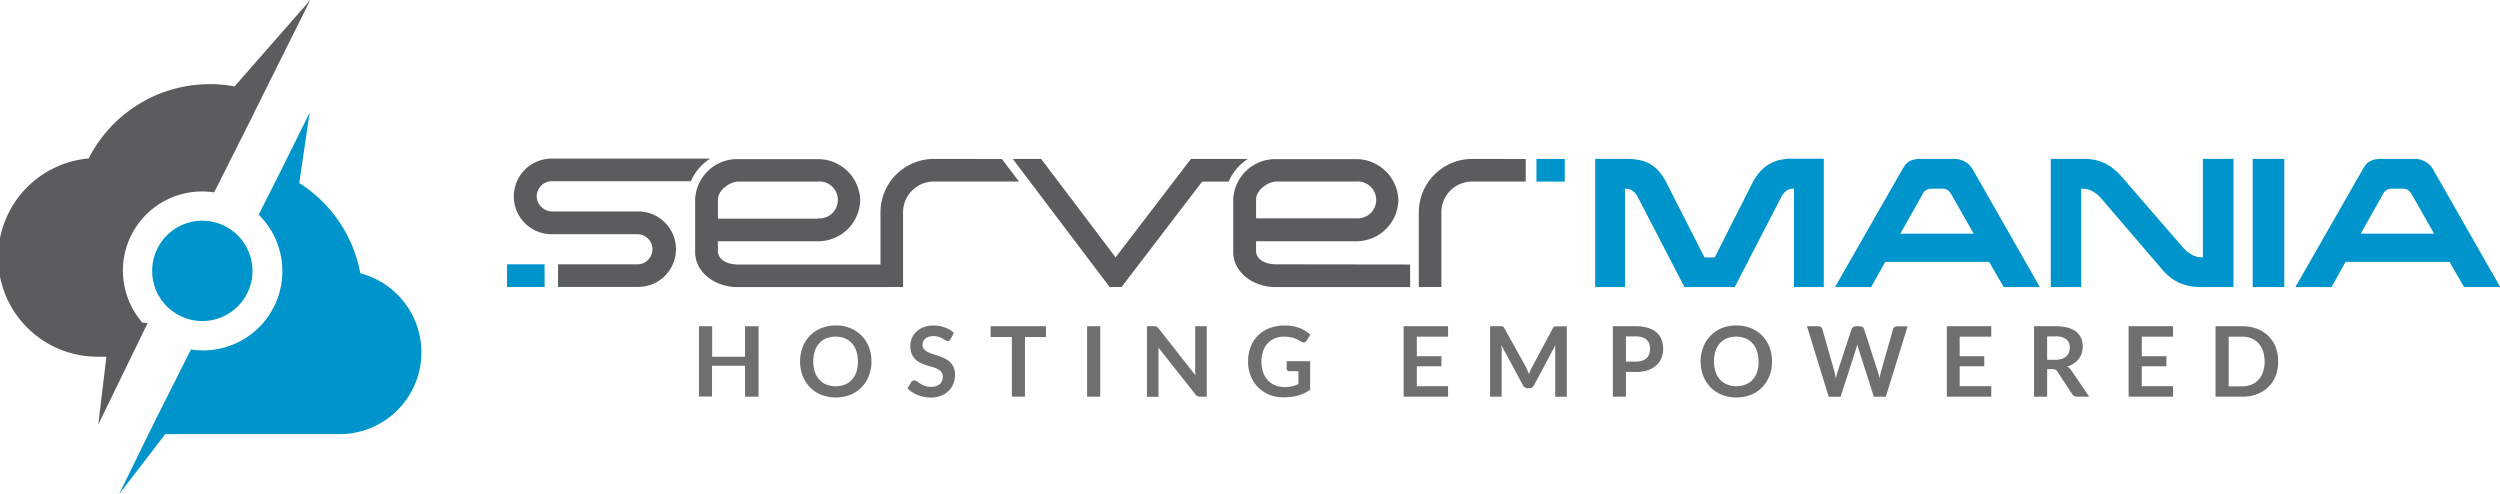
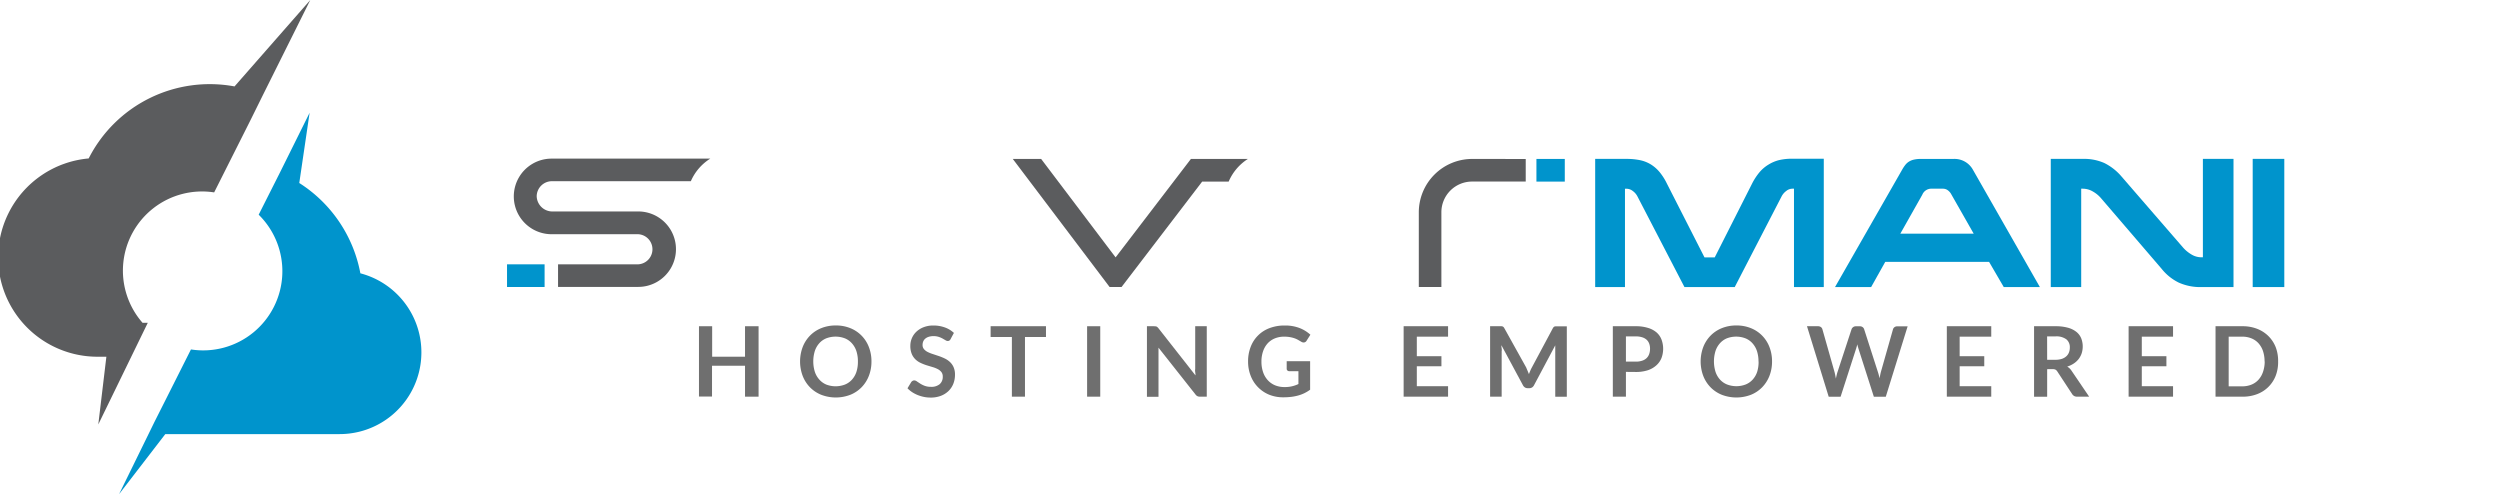
<svg xmlns="http://www.w3.org/2000/svg" id="Layer_1" data-name="Layer 1" viewBox="0 0 553.67 109.44">
  <defs>
    <style>.cls-1{fill:#0094cc;}.cls-2{fill:#5b5c5e;}.cls-3{fill:#6f6f6f;}</style>
  </defs>
  <title>Logo Wide Slogan</title>
  <rect class="cls-1" x="112.29" y="58.54" width="8.32" height="5.02" />
  <rect class="cls-1" x="340.27" y="35.2" width="6.28" height="5.02" />
-   <path class="cls-2" d="M181,53.43a9.32,9.32,0,0,0,9.51-9.1,9.35,9.35,0,0,0-9.35-9.09h-17.7a9.32,9.32,0,0,0-9.51,9V56c.18,4.74,4.87,7.58,9.32,7.58h33.43v-5H163.48c-2,0-4.15-.71-4.49-2.68V53.43Zm.15-5H159V44.22c0-2.18,2.72-4,4.49-4H181a4.09,4.09,0,1,1,.15,8.14Z" />
  <path class="cls-2" d="M157.3,35.13H122.16a8.37,8.37,0,0,0,0,16.74h19.18a3.34,3.34,0,0,1,0,6.67H123.59v5h17.76a8.35,8.35,0,0,0,0-16.71H122.17a3.47,3.47,0,0,1-3.31-3.4,3.38,3.38,0,0,1,3.31-3.3H153A11.13,11.13,0,0,1,157.3,35.13Z" />
-   <path class="cls-2" d="M282.67,58.54c-2,0-4.15-.71-4.49-2.68V53.43h22a9.32,9.32,0,0,0,9.51-9.1,9.35,9.35,0,0,0-9.36-9.09h-17.7a9.32,9.32,0,0,0-9.51,9V56c.18,4.74,4.88,7.58,9.32,7.58h29.86v-5Zm-4.49-14.33c0-2.18,2.72-4,4.49-4h17.55a4.09,4.09,0,1,1,.15,8.14H278.18Z" />
  <path class="cls-2" d="M326,35.2A11.83,11.83,0,0,0,314.22,47V63.56h5V47a6.8,6.8,0,0,1,6.8-6.79h11.88v-5Z" />
-   <path class="cls-2" d="M206.85,35.2A11.83,11.83,0,0,0,195,47V63.56h5V47a6.8,6.8,0,0,1,6.79-6.79h18.89l-3.8-5Z" />
  <path class="cls-2" d="M276.37,35.2H263.75L247.07,57,230.58,35.2H224.3l21.44,28.36h2.65l17.85-23.34h5.87A11.11,11.11,0,0,1,276.37,35.2Z" />
  <path class="cls-1" d="M353.28,35.19h6.92a14.58,14.58,0,0,1,3,.28,7.56,7.56,0,0,1,2.4.94,8.07,8.07,0,0,1,1.93,1.68,12.7,12.7,0,0,1,1.61,2.52L377.49,57h2.27L388,40.72a13.29,13.29,0,0,1,1.67-2.57,8.08,8.08,0,0,1,2-1.7,8.18,8.18,0,0,1,2.38-1,12.65,12.65,0,0,1,2.86-.3h7V63.58h-6.6V41.79h-.35a2.18,2.18,0,0,0-1.37.51,3.44,3.44,0,0,0-1,1.15l-10.4,20.12H373.05L362.62,43.46a3.35,3.35,0,0,0-1-1.15,2.27,2.27,0,0,0-1.38-.51h-.36V63.58h-6.6Z" />
  <path class="cls-1" d="M440.52,58h-23l-3.12,5.57h-8l14.87-26a8,8,0,0,1,.66-1,3.19,3.19,0,0,1,.8-.75,3.56,3.56,0,0,1,1.1-.46,6.67,6.67,0,0,1,1.6-.16h7.17a4.65,4.65,0,0,1,4.33,2.38l14.84,26h-8Zm-19.66-6.25h16.25l-4.93-8.66a2.7,2.7,0,0,0-.87-1,1.82,1.82,0,0,0-1-.3H427.6a2.16,2.16,0,0,0-1.88,1.35Z" />
  <path class="cls-1" d="M465.33,43.92a6.78,6.78,0,0,0-1.83-1.51,4.43,4.43,0,0,0-2.22-.62h-.36V63.58h-6.74V35.19h7.1a11,11,0,0,1,4.77.92A12,12,0,0,1,469.77,39L483.5,54.85a7.6,7.6,0,0,0,1.81,1.49,4.22,4.22,0,0,0,2.2.64h.36V35.19h6.78V63.58h-7.14a11.68,11.68,0,0,1-5-1,11.11,11.11,0,0,1-3.78-3.05Z" />
  <path class="cls-1" d="M498.9,35.19h7V63.58h-7Z" />
-   <path class="cls-1" d="M542.48,58h-23l-3.12,5.57h-8l14.87-26a7.8,7.8,0,0,1,.66-1,3.15,3.15,0,0,1,.8-.75,3.55,3.55,0,0,1,1.1-.46,6.68,6.68,0,0,1,1.6-.16h7.17a4.66,4.66,0,0,1,4.33,2.38l14.83,26h-8Zm-19.66-6.25h16.26l-4.93-8.66a2.69,2.69,0,0,0-.87-1,1.81,1.81,0,0,0-1-.3h-2.73a2.17,2.17,0,0,0-1.88,1.35Z" />
-   <path class="cls-1" d="M44.81,48.88A11.11,11.11,0,1,0,55.92,60,11.13,11.13,0,0,0,44.81,48.88Z" />
  <path class="cls-1" d="M79.81,60.53a30.28,30.28,0,0,0-13.53-20l2.29-15.56L62,38.21l-3.36,6.66-1.35,2.68a17.54,17.54,0,0,1-15,29.84l-5.7,11.33-2.37,4.7-1.33,2.72-6.52,13.3,10.24-13.3H75.2a18.1,18.1,0,0,0,4.61-35.61Z" />
  <path class="cls-2" d="M51.94,19.14a30.07,30.07,0,0,0-32.3,15.95A22,22,0,0,0,22,79h1.56L21.77,94l7.79-16,3.17-6.51H31.57A17.53,17.53,0,0,1,47.43,42.61l7.5-14.91.69-1.38L58.25,21,68.72,0Z" />
  <path class="cls-3" d="M168,87.85H165V81h-7.31v6.82H154.8V72.25h2.92V79H165V72.25H168Z" />
  <path class="cls-3" d="M193,80.05a8.64,8.64,0,0,1-.57,3.18,7.52,7.52,0,0,1-1.61,2.53,7.28,7.28,0,0,1-2.49,1.67,9,9,0,0,1-6.46,0,7.32,7.32,0,0,1-2.5-1.67,7.48,7.48,0,0,1-1.61-2.53,9.11,9.11,0,0,1,0-6.35,7.49,7.49,0,0,1,1.61-2.53,7.32,7.32,0,0,1,2.5-1.67,8.44,8.44,0,0,1,3.23-.6,8.35,8.35,0,0,1,3.23.6,7.28,7.28,0,0,1,4.1,4.19A8.64,8.64,0,0,1,193,80.05Zm-3,0a7.27,7.27,0,0,0-.34-2.3,4.88,4.88,0,0,0-1-1.73,4.21,4.21,0,0,0-1.55-1.09,5.79,5.79,0,0,0-4.12,0A4.25,4.25,0,0,0,181.46,76a4.89,4.89,0,0,0-1,1.73,7.85,7.85,0,0,0,0,4.61,4.83,4.83,0,0,0,1,1.73A4.26,4.26,0,0,0,183,85.17a5.79,5.79,0,0,0,4.12,0,4.22,4.22,0,0,0,1.55-1.08,4.82,4.82,0,0,0,1-1.73A7.26,7.26,0,0,0,190,80.05Z" />
  <path class="cls-3" d="M210.53,75.09a.8.8,0,0,1-.27.33.69.69,0,0,1-.37.1.94.94,0,0,1-.49-.17l-.64-.37a5.23,5.23,0,0,0-.86-.37,3.6,3.6,0,0,0-1.16-.17,3.41,3.41,0,0,0-1.05.15,2.22,2.22,0,0,0-.76.4,1.62,1.62,0,0,0-.46.62,2,2,0,0,0-.15.79,1.38,1.38,0,0,0,.31.92,2.56,2.56,0,0,0,.81.63,7.53,7.53,0,0,0,1.15.46l1.32.44a12.8,12.8,0,0,1,1.32.54,4.6,4.6,0,0,1,1.15.78,3.53,3.53,0,0,1,.81,1.15,4,4,0,0,1,.31,1.65,5.38,5.38,0,0,1-.36,2,4.56,4.56,0,0,1-1.06,1.61,5,5,0,0,1-1.7,1.08,6.26,6.26,0,0,1-2.3.39,7.38,7.38,0,0,1-1.47-.15,7.73,7.73,0,0,1-1.39-.42,7.23,7.23,0,0,1-1.24-.65,6.11,6.11,0,0,1-1-.84l.84-1.39a1.08,1.08,0,0,1,.29-.25.7.7,0,0,1,.37-.1,1,1,0,0,1,.58.22l.74.49a5.61,5.61,0,0,0,1,.49,3.88,3.88,0,0,0,1.39.22,2.85,2.85,0,0,0,1.92-.59,2.11,2.11,0,0,0,.68-1.69,1.57,1.57,0,0,0-.31-1,2.49,2.49,0,0,0-.81-.65,6.14,6.14,0,0,0-1.15-.45l-1.32-.4a11.29,11.29,0,0,1-1.32-.52,4.26,4.26,0,0,1-1.15-.79,3.58,3.58,0,0,1-.81-1.21,4.62,4.62,0,0,1-.31-1.8,4.29,4.29,0,0,1,1.33-3.1,4.9,4.9,0,0,1,1.6-1,5.83,5.83,0,0,1,2.17-.38,7.29,7.29,0,0,1,2.55.43,5.76,5.76,0,0,1,2,1.21Z" />
  <path class="cls-3" d="M231.65,72.25v2.38H227V87.85h-2.9V74.64h-4.71V72.25Z" />
  <path class="cls-3" d="M243.67,87.85h-2.91V72.25h2.91Z" />
  <path class="cls-3" d="M255.92,72.27a.74.74,0,0,1,.23.06.77.77,0,0,1,.2.14,2.24,2.24,0,0,1,.22.24l8.19,10.43q0-.38-.06-.74t0-.67V72.25h2.56v15.6h-1.5a1.32,1.32,0,0,1-.57-.11,1.27,1.27,0,0,1-.44-.39L256.57,77q0,.35,0,.68t0,.62v9.58h-2.56V72.25h1.52Z" />
  <path class="cls-3" d="M284.46,85.72a6.76,6.76,0,0,0,3.1-.67V82.21h-2a.61.61,0,0,1-.44-.16.51.51,0,0,1-.16-.38V80h5.19v6.31a8.55,8.55,0,0,1-1.24.75,7.88,7.88,0,0,1-1.37.52,10.48,10.48,0,0,1-1.56.31,14.62,14.62,0,0,1-1.79.1,8.14,8.14,0,0,1-3.14-.59A7.37,7.37,0,0,1,277,83.26a8.54,8.54,0,0,1-.59-3.2,8.81,8.81,0,0,1,.57-3.23,7.1,7.1,0,0,1,4.18-4.16,9.23,9.23,0,0,1,3.37-.58,8.79,8.79,0,0,1,3.31.57,7.63,7.63,0,0,1,2.37,1.47l-.84,1.32a.75.75,0,0,1-.66.4,1,1,0,0,1-.53-.17l-.71-.41a4.81,4.81,0,0,0-.8-.36,6.46,6.46,0,0,0-1-.25,7.27,7.27,0,0,0-1.26-.1,5.39,5.39,0,0,0-2.09.39,4.41,4.41,0,0,0-1.59,1.11,5,5,0,0,0-1,1.74,6.8,6.8,0,0,0-.36,2.27,7.07,7.07,0,0,0,.38,2.4,5,5,0,0,0,1.06,1.77,4.55,4.55,0,0,0,1.62,1.11A5.37,5.37,0,0,0,284.46,85.72Z" />
  <path class="cls-3" d="M320.7,72.25v2.31h-6.92v4.33h5.45v2.23h-5.45v4.41h6.92v2.32h-9.84V72.25Z" />
  <path class="cls-3" d="M338.3,82.1l.31.75q.15-.39.31-.77t.35-.72l4.62-8.64a1.2,1.2,0,0,1,.18-.26.55.55,0,0,1,.2-.14.9.9,0,0,1,.25-.05H347v15.6h-2.56V77.78q0-.28,0-.62t0-.68l-4.71,8.85a1.25,1.25,0,0,1-.42.47,1.09,1.09,0,0,1-.6.17h-.4a1.09,1.09,0,0,1-.6-.17,1.25,1.25,0,0,1-.42-.47l-4.78-8.88q0,.36.06.7t0,.63V87.85h-2.56V72.25h2.52a.91.91,0,0,1,.25.05.6.6,0,0,1,.21.14,1.08,1.08,0,0,1,.18.26L338,81.38Q338.14,81.73,338.3,82.1Z" />
  <path class="cls-3" d="M360.09,82.36v5.49h-2.9V72.25h5.08a8.91,8.91,0,0,1,2.71.37,5.22,5.22,0,0,1,1.89,1,4,4,0,0,1,1.1,1.58,5.87,5.87,0,0,1,0,4.08,4.32,4.32,0,0,1-1.13,1.62A5.28,5.28,0,0,1,364.93,82a8.41,8.41,0,0,1-2.65.38Zm0-2.27h2.18a4.36,4.36,0,0,0,1.39-.2,2.58,2.58,0,0,0,1-.57,2.34,2.34,0,0,0,.58-.91,3.47,3.47,0,0,0,.19-1.19,3.14,3.14,0,0,0-.19-1.13,2.24,2.24,0,0,0-.58-.86,2.59,2.59,0,0,0-1-.54,4.6,4.6,0,0,0-1.39-.19h-2.18Z" />
  <path class="cls-3" d="M392.45,80.05a8.64,8.64,0,0,1-.57,3.18,7.52,7.52,0,0,1-1.61,2.53,7.28,7.28,0,0,1-2.49,1.67,9,9,0,0,1-6.46,0,7.32,7.32,0,0,1-2.5-1.67,7.48,7.48,0,0,1-1.61-2.53,9.11,9.11,0,0,1,0-6.35,7.49,7.49,0,0,1,1.61-2.53,7.32,7.32,0,0,1,2.5-1.67,8.44,8.44,0,0,1,3.23-.6,8.35,8.35,0,0,1,3.23.6,7.28,7.28,0,0,1,4.1,4.19A8.64,8.64,0,0,1,392.45,80.05Zm-3,0a7.27,7.27,0,0,0-.34-2.3,4.88,4.88,0,0,0-1-1.73,4.21,4.21,0,0,0-1.55-1.09,5.79,5.79,0,0,0-4.12,0A4.25,4.25,0,0,0,380.93,76a4.89,4.89,0,0,0-1,1.73,7.85,7.85,0,0,0,0,4.61,4.83,4.83,0,0,0,1,1.73,4.26,4.26,0,0,0,1.56,1.08,5.79,5.79,0,0,0,4.12,0,4.22,4.22,0,0,0,1.55-1.08,4.82,4.82,0,0,0,1-1.73A7.26,7.26,0,0,0,389.47,80.05Z" />
  <path class="cls-3" d="M400.19,72.25h2.44a1.07,1.07,0,0,1,.63.18.86.86,0,0,1,.34.48l2.65,9.33q.1.35.18.75t.16.86q.09-.45.19-.86t.22-.75l3.06-9.33a1,1,0,0,1,.34-.45,1,1,0,0,1,.62-.2h.85a1,1,0,0,1,.63.18.92.92,0,0,1,.35.48l3,9.33a12.38,12.38,0,0,1,.41,1.53q.08-.42.16-.81c.05-.26.11-.5.17-.72l2.65-9.33a.87.87,0,0,1,.33-.46,1,1,0,0,1,.63-.19h2.28l-4.84,15.6H415l-3.41-10.66-.13-.44q-.07-.24-.13-.51-.06.27-.13.51l-.13.44-3.44,10.66H405Z" />
  <path class="cls-3" d="M441,72.25v2.31H434v4.33h5.45v2.23H434v4.41H441v2.32h-9.84V72.25Z" />
  <path class="cls-3" d="M453.38,81.76v6.1h-2.9V72.25h4.76a9.93,9.93,0,0,1,2.74.33,5.21,5.21,0,0,1,1.87.92,3.56,3.56,0,0,1,1.07,1.42,5,5,0,0,1,.11,3.31,4.3,4.3,0,0,1-.67,1.27,4.5,4.5,0,0,1-1.08,1,5.66,5.66,0,0,1-1.46.69,2.87,2.87,0,0,1,.95.9l3.91,5.76H460a1.27,1.27,0,0,1-.64-.15,1.31,1.31,0,0,1-.45-.43l-3.28-5a1.16,1.16,0,0,0-.4-.4,1.42,1.42,0,0,0-.65-.12Zm0-2.08h1.81a4.48,4.48,0,0,0,1.43-.2,2.76,2.76,0,0,0,1-.57,2.27,2.27,0,0,0,.59-.86,3,3,0,0,0,.19-1.09,2.22,2.22,0,0,0-.78-1.82,3.74,3.74,0,0,0-2.39-.64h-1.86Z" />
  <path class="cls-3" d="M481.26,72.25v2.31h-6.92v4.33h5.45v2.23h-5.45v4.41h6.92v2.32h-9.84V72.25Z" />
  <path class="cls-3" d="M504.53,80.05A8.44,8.44,0,0,1,504,83.2a7.08,7.08,0,0,1-4.1,4.08,8.77,8.77,0,0,1-3.23.57h-6V72.25h6a8.68,8.68,0,0,1,3.23.58,7.29,7.29,0,0,1,2.49,1.61A7.18,7.18,0,0,1,504,76.9,8.44,8.44,0,0,1,504.53,80.05Zm-3,0a7.16,7.16,0,0,0-.35-2.3,4.88,4.88,0,0,0-1-1.73,4.24,4.24,0,0,0-1.55-1.08,5.33,5.33,0,0,0-2.05-.38h-3v11h3a5.31,5.31,0,0,0,2.05-.38,4.22,4.22,0,0,0,1.55-1.08,4.87,4.87,0,0,0,1-1.73A7.16,7.16,0,0,0,501.56,80.05Z" />
</svg>